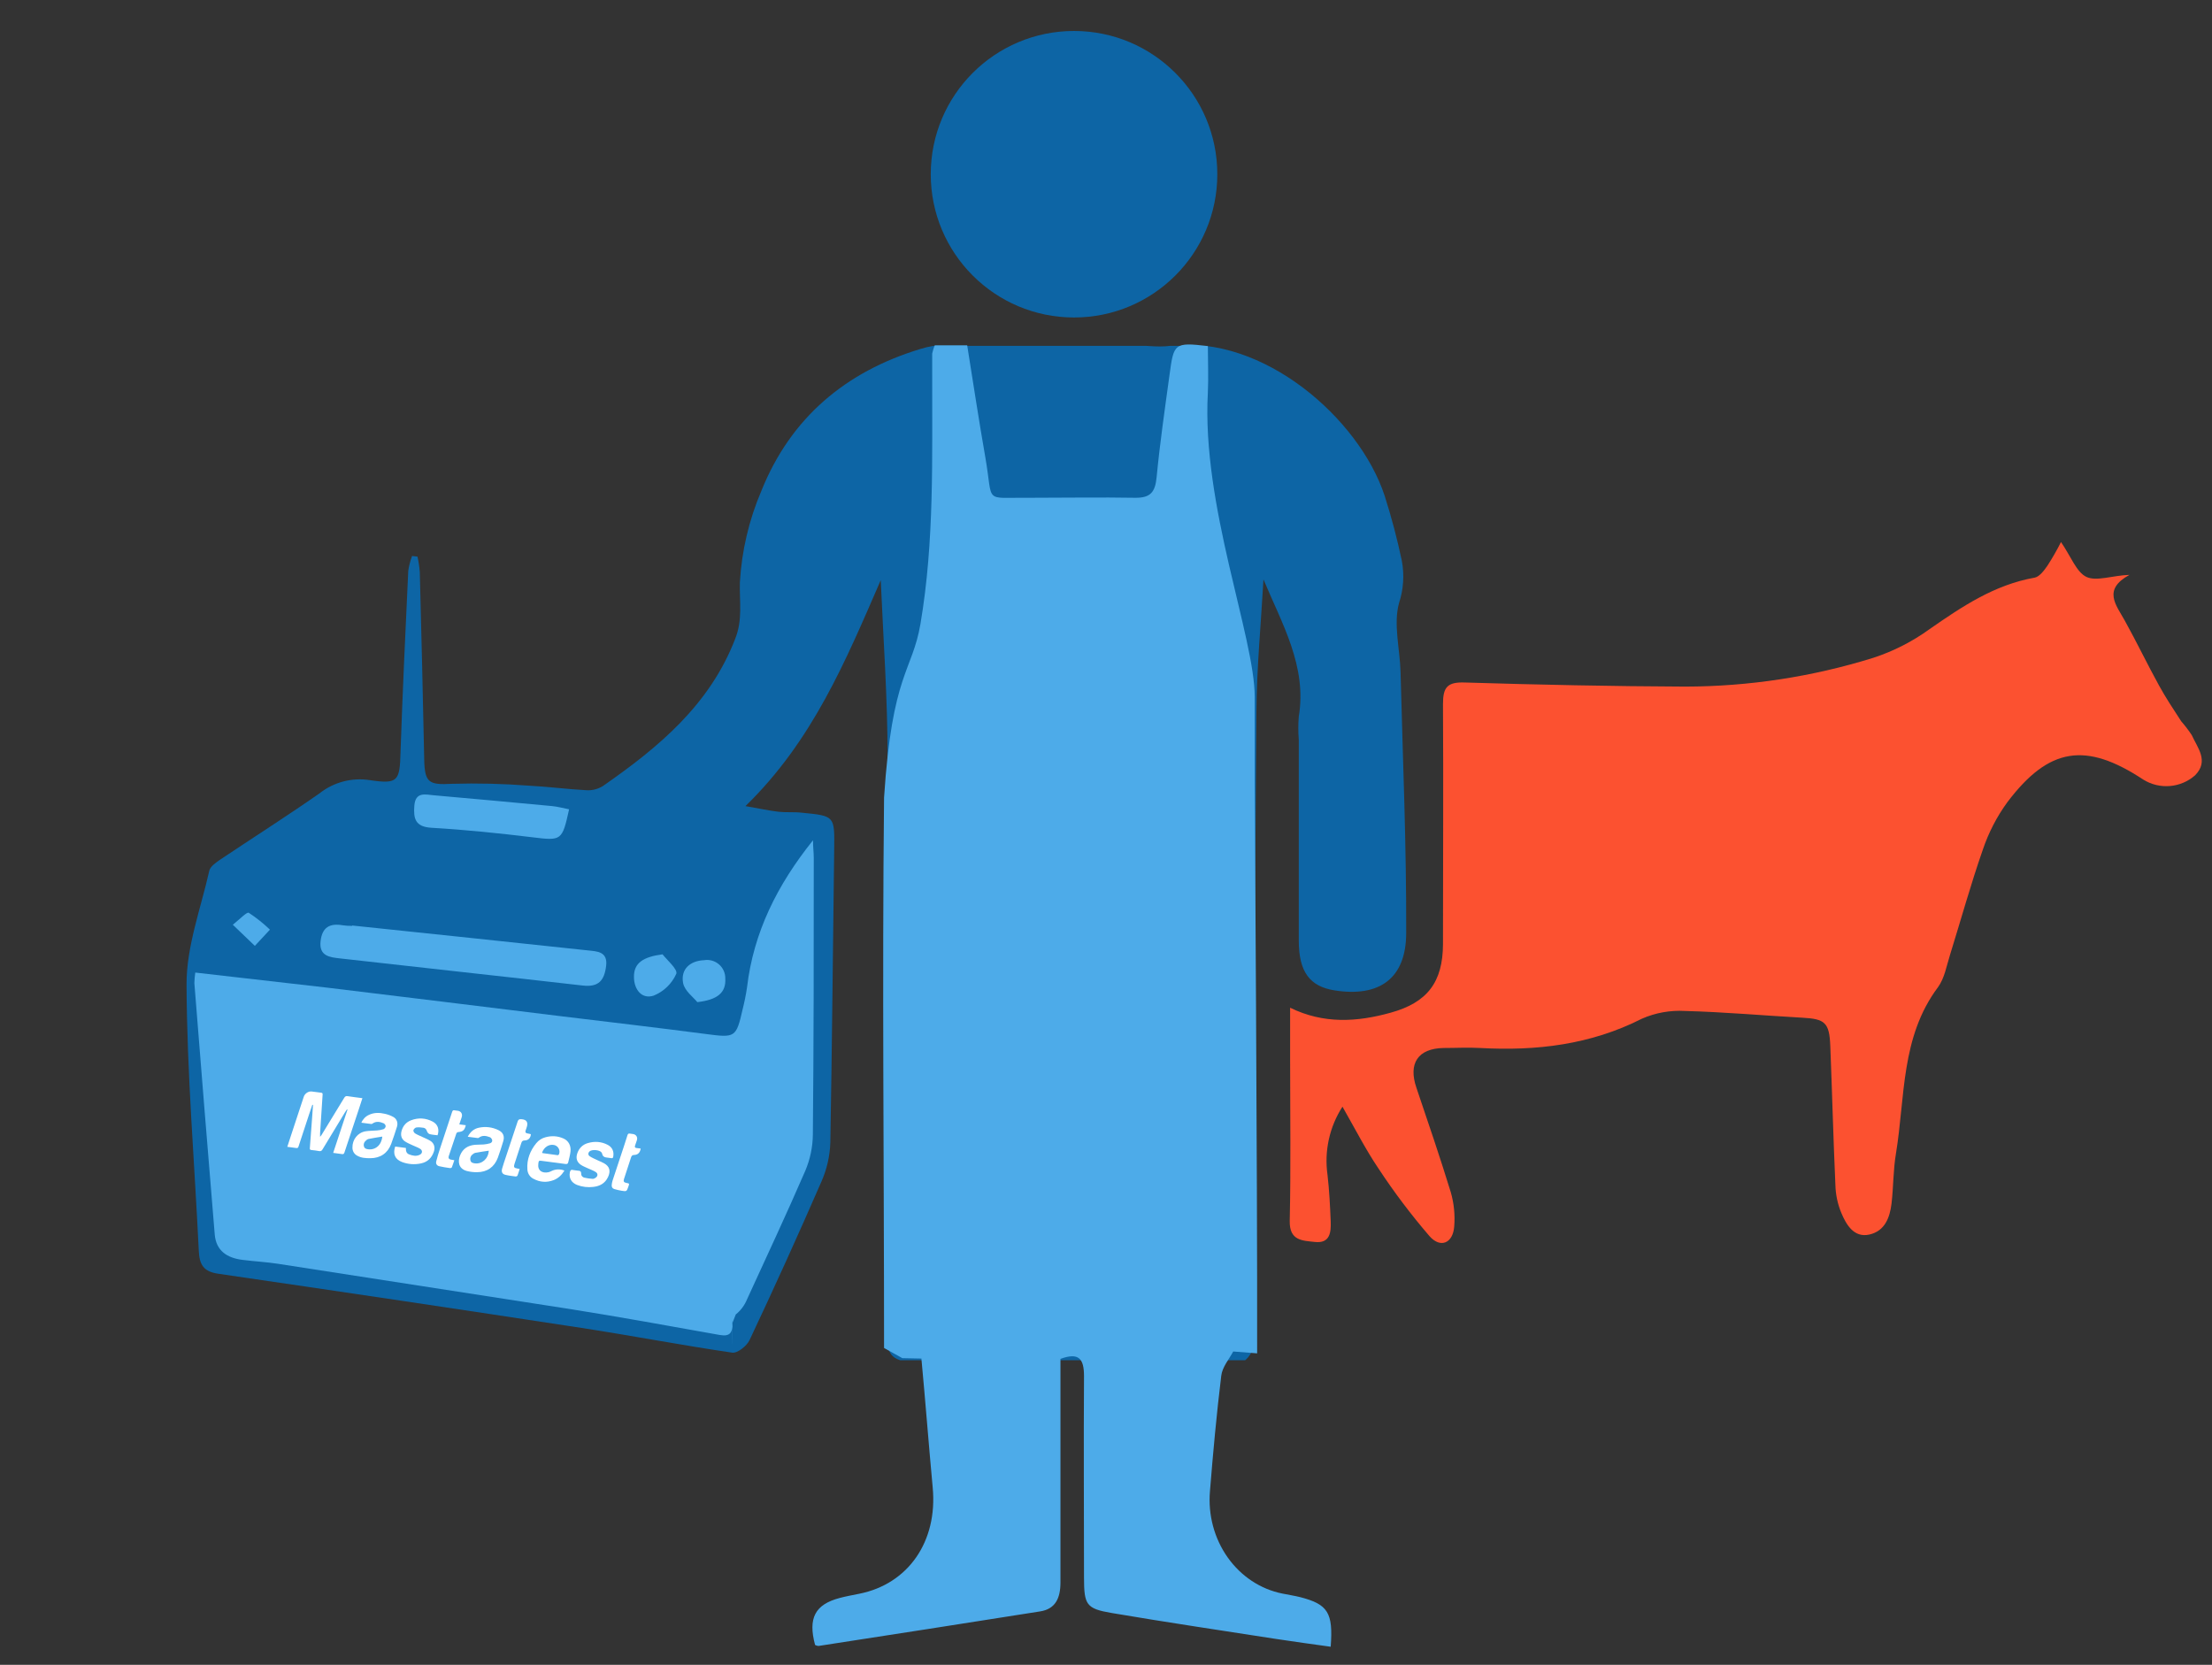
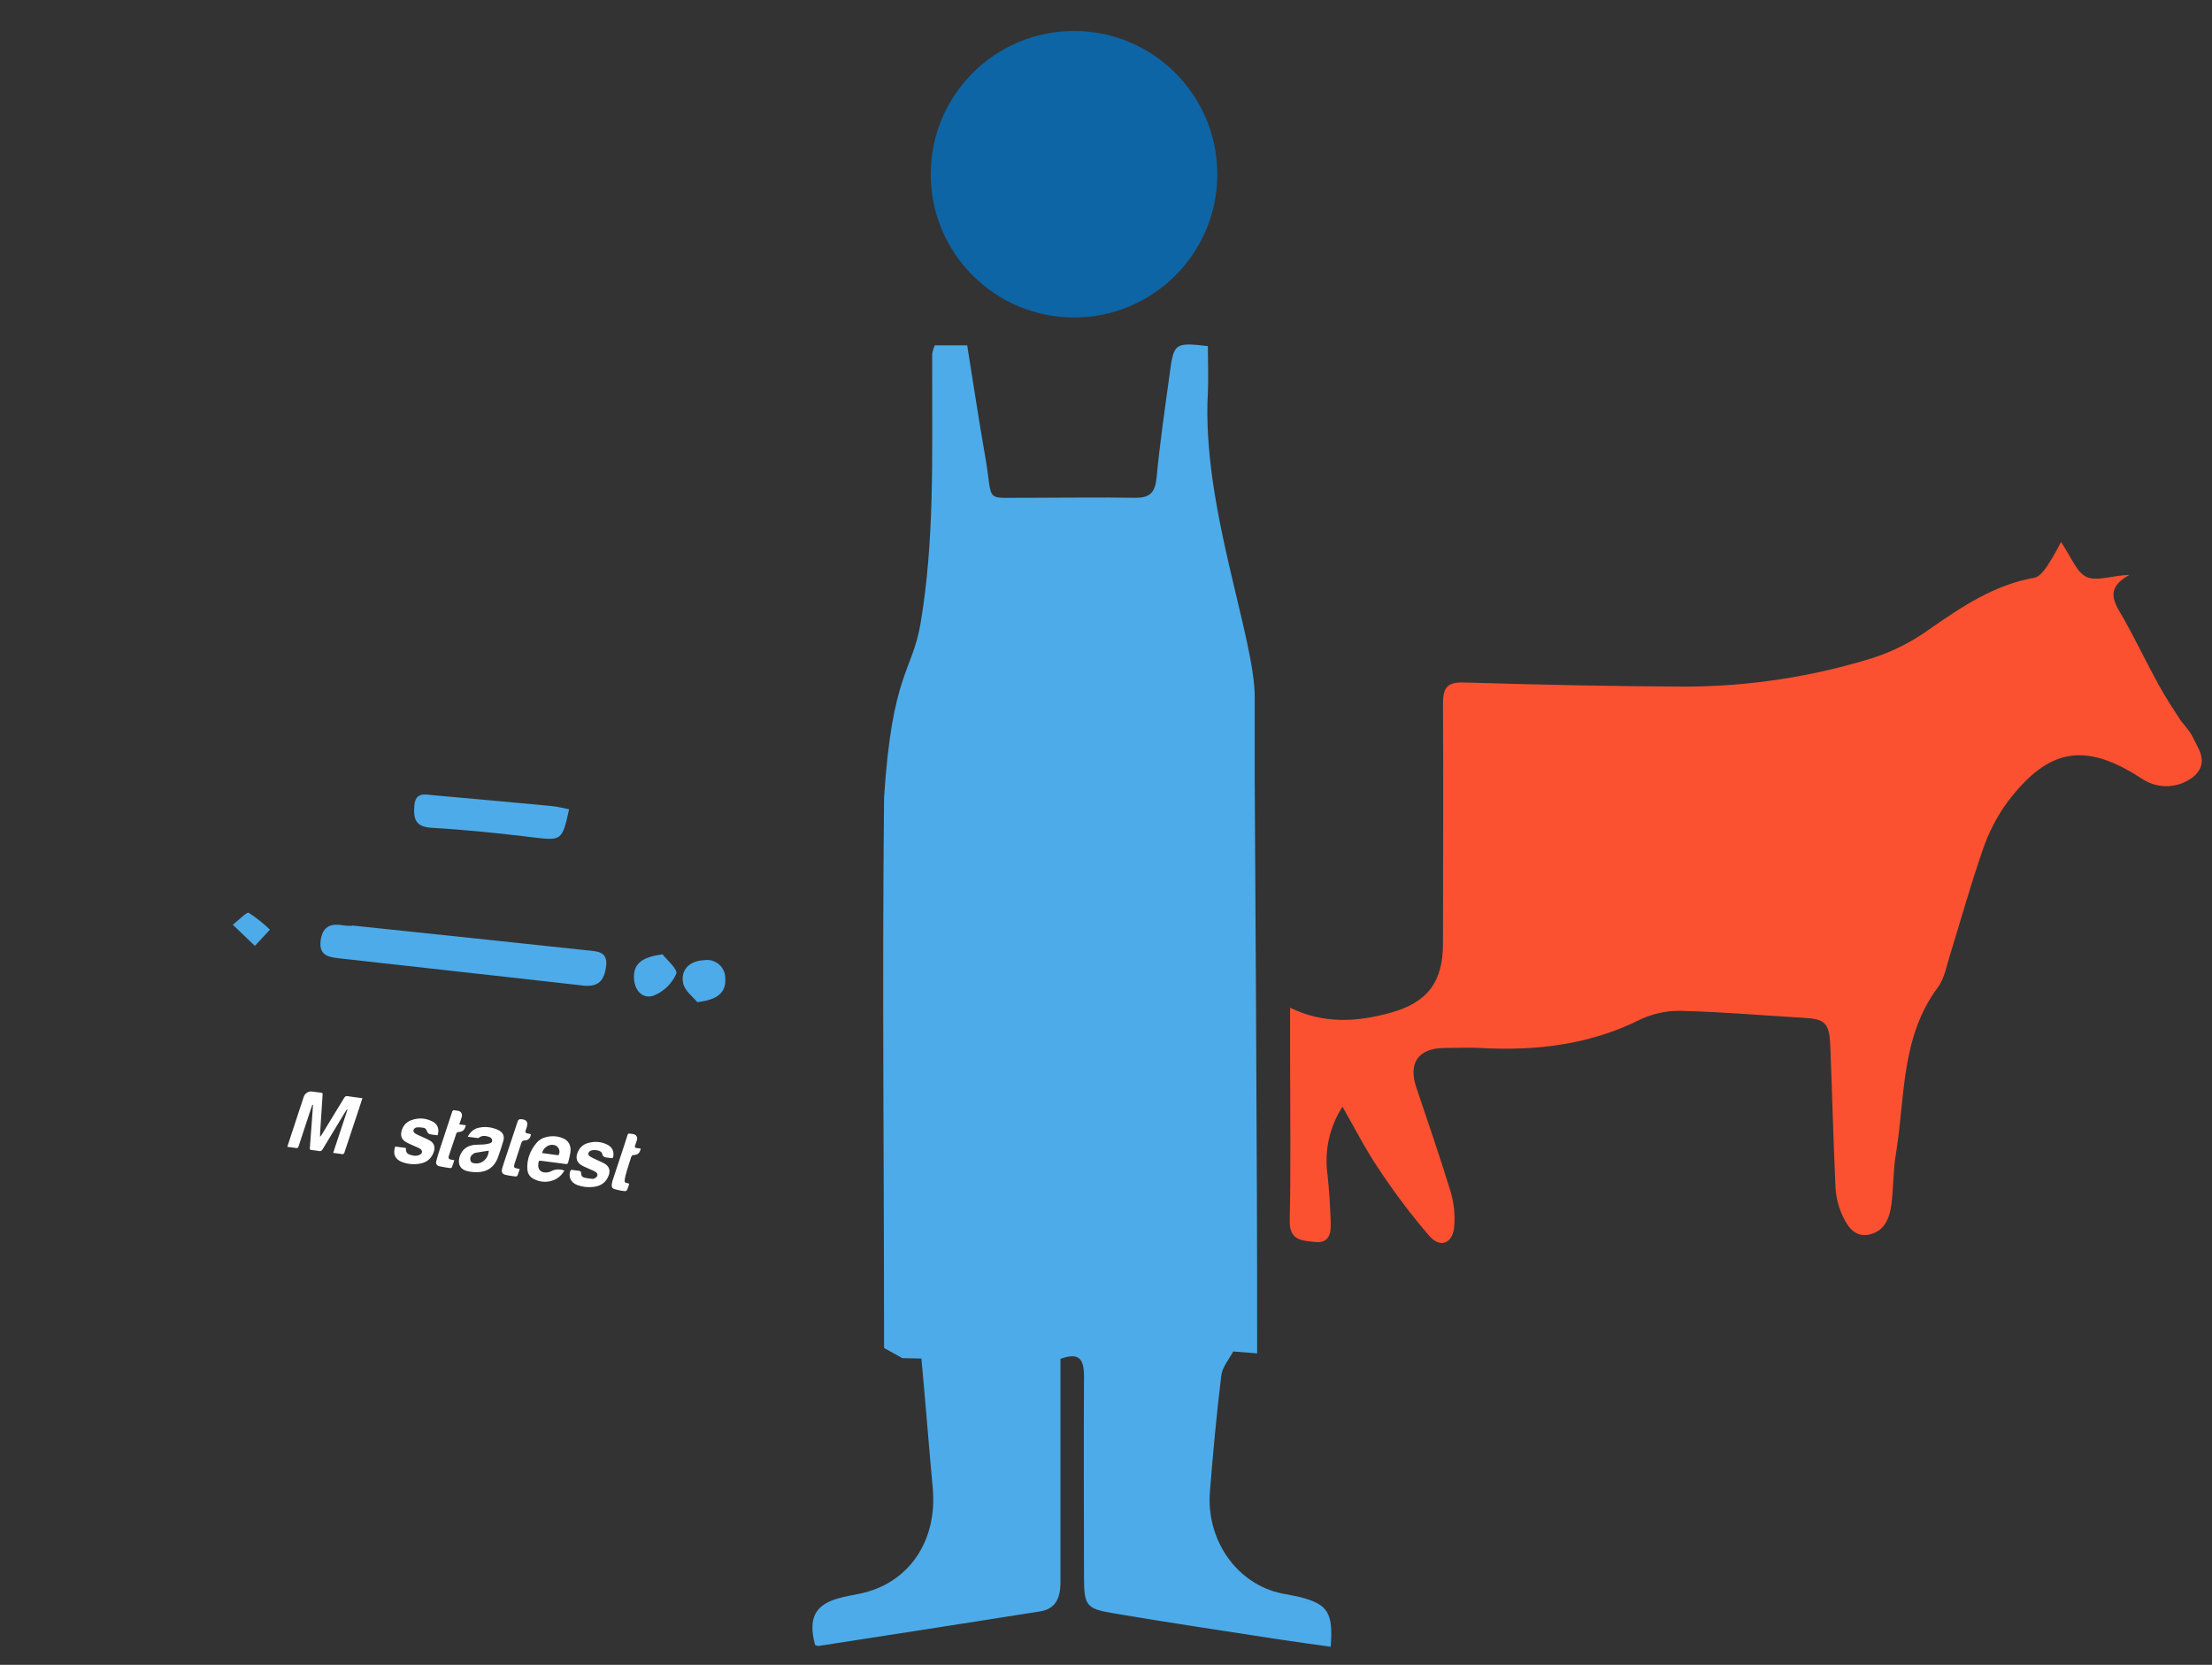
<svg xmlns="http://www.w3.org/2000/svg" width="275" height="207" viewBox="0 0 275 207" fill="none">
  <rect x="0" y="0" width="275" height="207" fill="#333333" stroke="none" />
  <g clip-path="url(#clip0_9_2622)">
-     <path d="M109.496 72.135C105.144 82.148 101.033 92.103 92.676 100.229C94.37 100.518 95.564 100.788 96.787 100.932C97.75 101.038 98.713 100.932 99.675 101.048C103.777 101.442 103.757 101.462 103.709 105.496C103.546 117.685 103.449 129.873 103.228 142.082C103.171 143.741 102.798 145.375 102.13 146.896C99.248 153.52 96.267 160.095 93.186 166.623C92.849 167.345 91.684 168.279 91.029 168.183C84.781 167.268 78.571 166.074 72.322 165.112C57.264 162.814 42.2 160.567 27.129 158.372C25.261 158.102 24.789 157.207 24.712 155.484C24.183 144.44 23.239 133.397 23.191 122.354C23.191 117.656 24.963 112.948 26.022 108.259C26.137 107.749 26.792 107.296 27.302 106.93C31.433 104.167 35.63 101.5 39.713 98.65C40.581 97.961 41.583 97.458 42.655 97.173C43.727 96.888 44.846 96.827 45.942 96.994C49.514 97.533 49.697 97.1 49.793 93.528C50.053 86.009 50.4 78.489 50.756 70.97C50.849 70.342 51.008 69.726 51.228 69.131L51.902 69.208C52.044 69.842 52.141 70.486 52.19 71.134C52.396 78.906 52.579 86.676 52.739 94.443C52.797 97.331 53.327 97.61 56.186 97.456C59.378 97.365 62.572 97.442 65.756 97.687C68.153 97.812 70.57 98.13 72.939 98.255C73.647 98.291 74.349 98.109 74.951 97.736C81.873 92.922 88.237 87.636 91.395 79.442C92.358 77.055 91.915 74.792 91.983 72.414C92.208 68.491 93.114 64.637 94.659 61.024C98.289 51.974 105.105 46.217 114.406 43.396C115.478 43.056 116.593 42.871 117.718 42.847C125.247 42.847 132.786 42.847 140.324 42.895C142.086 42.895 143.786 43.222 145.5 43C157.053 41.566 168.996 52.07 172.135 61.621C172.99 64.291 173.707 67.003 174.282 69.747C174.606 71.498 174.484 73.303 173.926 74.994C173.213 77.632 174.041 80.675 174.118 83.544C174.397 94.356 174.86 105.178 174.821 115.99C174.821 121.699 171.451 124.029 165.877 123.134C162.844 122.643 161.486 120.852 161.467 117.02C161.467 108.673 161.467 100.335 161.467 91.988C161.39 91.026 161.39 90.061 161.467 89.099C162.507 82.822 159.368 77.546 157.077 72.039C156.769 77.536 156.239 83.024 156.201 88.512C155.989 113.699 155.931 138.885 155.767 164.072C155.767 165.997 156.567 168.231 154.121 169.608C153.64 169.877 153.726 171.245 153.649 172.121C153.187 176.935 152.561 181.681 152.369 186.476C152.128 192.349 155.7 196.441 161.419 197.769C163.633 198.289 165.703 199.406 167.889 200.09C169.028 200.421 170.208 200.59 171.394 200.59C181.638 200.72 191.835 202.012 201.789 204.442C204.947 205.25 205.64 206.3 205.756 209.256C205.823 211.557 204.793 213.01 202.655 213.511C198.804 214.474 194.857 215.34 190.909 215.947C169.044 219.288 147.006 219.124 124.987 218.835C111.941 218.652 98.886 218.181 85.869 217.285C79.765 216.862 73.728 215.225 67.701 213.935C64.813 213.309 63.792 211.826 63.744 209.246C63.696 206.666 64.562 205.25 67.595 204.586C72.409 203.527 77.319 202.728 82.22 202.083C87.361 201.409 92.608 201.409 97.682 200.417C101.653 199.587 105.496 198.233 109.111 196.393C110.794 195.567 112.203 194.271 113.165 192.661C114.127 191.051 114.602 189.197 114.531 187.323C114.425 181.729 113.636 176.155 113.077 170.571C113.077 170.08 112.634 169.3 112.278 169.223C109.948 168.732 110.42 166.931 110.42 165.372C110.42 141.629 110.468 117.877 110.343 94.125C110.353 86.846 109.813 79.491 109.496 72.135ZM132.227 183.963C132.227 188.209 132.169 192.455 132.227 196.701C132.227 197.471 132.911 198.232 133.277 198.992C133.662 198.232 134.384 197.471 134.384 196.701C134.461 188.222 134.461 179.736 134.384 171.245C134.384 170.522 133.614 169.81 133.2 169.098C132.872 169.81 132.237 170.522 132.237 171.235C132.179 175.481 132.227 179.727 132.227 183.963Z" fill="#0D65A5" />
-     <path d="M24.277 120.925C29.902 121.572 35.275 122.172 40.675 122.8C50.342 123.962 60.008 125.163 69.674 126.344C75.713 127.075 81.741 127.778 87.77 128.566C91.398 129.044 91.52 129.016 92.317 125.528C92.547 124.622 92.732 123.705 92.87 122.781C93.677 115.927 96.621 110.03 101.074 104.479C101.074 105.342 101.168 105.998 101.168 106.655C101.168 118.131 101.168 129.607 101.056 141.083C101.037 142.623 100.718 144.145 100.118 145.564C97.793 150.937 95.308 156.234 92.87 161.56C92.571 162.293 92.09 162.938 91.473 163.435L91.07 164.457C91.023 162.16 91.07 171.442 91.07 164.457C91.07 165.666 90.798 166.219 89.476 165.985C83.269 164.879 77.081 163.744 70.856 162.76C58.761 160.885 46.657 159.009 34.553 157.134C33.09 156.909 31.599 156.834 30.137 156.647C28.261 156.412 26.864 155.54 26.696 153.487C25.833 143.074 24.989 132.657 24.164 122.237C24.177 121.798 24.214 121.36 24.277 120.925Z" fill="#4DABE9" />
    <path d="M43.786 115.075C53.543 116.093 63.31 117.125 73.085 118.169C74.192 118.291 75.579 118.281 75.355 120.1C75.129 121.919 74.417 122.763 72.448 122.538C62.378 121.385 52.309 120.306 42.239 119.162C41.02 119.022 39.632 118.891 39.857 117.006C40.054 115.281 41.011 114.765 42.614 115.047C42.999 115.1 43.388 115.125 43.777 115.121L43.786 115.075Z" fill="#4DABE9" />
    <path d="M70.751 100.626C69.888 104.545 69.813 104.545 66.204 104.105C62.031 103.598 57.84 103.167 53.64 102.923C51.605 102.802 51.39 101.761 51.512 100.167C51.652 98.414 52.89 98.789 53.931 98.882C58.825 99.314 63.719 99.761 68.613 100.223C69.307 100.289 69.963 100.467 70.751 100.626Z" fill="#4DABE9" />
    <path d="M86.692 124.6C86.223 124.009 85.088 123.184 84.919 122.2C84.619 120.503 85.791 119.462 87.526 119.387C87.855 119.332 88.193 119.35 88.514 119.44C88.836 119.53 89.134 119.69 89.386 119.909C89.639 120.127 89.84 120.399 89.975 120.704C90.111 121.009 90.177 121.341 90.17 121.675C90.273 123.419 89.195 124.319 86.692 124.6Z" fill="#4DABE9" />
    <path d="M82.369 118.656C82.866 119.312 84.3 120.531 84.075 121.084C83.523 122.317 82.515 123.288 81.262 123.794C79.762 124.281 78.825 122.997 78.815 121.497C78.778 119.706 79.997 118.975 82.369 118.656Z" fill="#4DABE9" />
    <path d="M28.945 114.98C29.883 114.212 30.698 113.368 30.923 113.49C31.865 114.106 32.747 114.809 33.558 115.59L31.683 117.606L28.945 114.98Z" fill="#4DABE9" />
    <g clip-path="url(#clip1_9_2622)">
      <path d="M41.422 143.346C42.023 141.53 42.611 139.749 43.2 137.969L43.133 137.937C43.045 138.068 42.952 138.196 42.87 138.331C41.945 139.855 41.022 141.38 40.101 142.907C39.994 143.086 39.888 143.162 39.675 143.121C39.353 143.058 39.025 143.024 38.698 142.988C38.551 142.969 38.507 142.908 38.519 142.759C38.613 141.525 38.706 140.29 38.797 139.054C38.838 138.498 38.875 137.942 38.914 137.386L38.83 137.365C38.705 137.731 38.577 138.098 38.456 138.465C38.007 139.828 37.555 141.186 37.114 142.55C37.061 142.713 36.996 142.766 36.832 142.74C36.475 142.684 36.115 142.646 35.718 142.593C35.871 142.121 36.011 141.682 36.155 141.248C36.69 139.62 37.226 137.993 37.764 136.366C37.897 135.965 38.334 135.667 38.738 135.71C39.142 135.754 39.53 135.818 39.928 135.863C40.074 135.882 40.118 135.943 40.108 136.092C39.999 137.705 39.894 139.318 39.792 140.93C39.785 141.045 39.792 141.161 39.793 141.349C39.853 141.283 39.91 141.213 39.962 141.14C40.907 139.597 41.853 138.052 42.79 136.504C42.899 136.324 43.003 136.258 43.215 136.293C43.81 136.389 44.41 136.457 45.055 136.542C44.915 136.976 44.787 137.383 44.652 137.789C44.042 139.624 43.428 141.453 42.824 143.288C42.768 143.457 42.703 143.524 42.524 143.495C42.173 143.44 41.821 143.398 41.422 143.346Z" fill="white" />
      <path d="M70.171 145.55C69.838 146.088 69.408 146.512 68.825 146.733C67.965 147.061 67.116 146.997 66.305 146.559C66.093 146.451 65.912 146.287 65.782 146.085C65.653 145.883 65.578 145.649 65.566 145.408C65.478 144.166 65.899 143.084 66.671 142.138C66.965 141.779 67.362 141.523 67.805 141.405C68.568 141.195 69.322 141.232 70.045 141.553C70.675 141.833 71.009 142.431 70.924 143.187C70.873 143.641 70.74 144.086 70.639 144.533C70.59 144.746 70.433 144.745 70.26 144.721C69.291 144.591 68.322 144.463 67.352 144.337C67.001 144.291 66.976 144.313 66.927 144.664C66.801 145.564 67.418 145.91 68.182 145.75C68.312 145.718 68.437 145.67 68.554 145.605C68.805 145.48 69.079 145.41 69.357 145.401C69.636 145.391 69.913 145.442 70.171 145.55ZM67.392 143.318C67.417 143.346 67.427 143.369 67.439 143.371C68.072 143.462 68.7 143.554 69.333 143.632C69.386 143.639 69.478 143.564 69.501 143.506C69.545 143.389 69.563 143.265 69.555 143.141C69.546 143.017 69.511 142.896 69.452 142.788C69.393 142.679 69.311 142.585 69.212 142.512C69.114 142.439 69.001 142.388 68.881 142.364C68.248 142.238 67.631 142.63 67.392 143.316L67.392 143.318Z" fill="white" />
      <path d="M54.399 141.154C54.072 141.11 53.733 141.095 53.412 141.01C53.279 140.974 53.132 140.808 53.088 140.666C53.013 140.422 52.873 140.255 52.643 140.221C52.35 140.177 52.043 140.146 51.753 140.187C51.615 140.206 51.439 140.385 51.395 140.527C51.363 140.632 51.486 140.848 51.598 140.919C51.873 141.092 52.182 141.21 52.477 141.35C52.814 141.511 53.165 141.645 53.483 141.837C53.962 142.126 54.123 142.636 53.945 143.173C53.682 143.965 53.158 144.478 52.352 144.651C51.565 144.827 50.747 144.77 49.993 144.486C49.114 144.151 48.821 143.507 49.128 142.556L50.462 142.732C50.447 143.082 50.51 143.395 50.851 143.528C51.28 143.694 51.73 143.798 52.17 143.587C52.537 143.412 52.563 143.037 52.217 142.827C51.923 142.65 51.59 142.541 51.279 142.393C50.968 142.244 50.626 142.11 50.338 141.912C49.905 141.613 49.783 141.165 49.916 140.646C50.088 139.984 50.495 139.523 51.114 139.288C52.028 138.942 52.934 139.007 53.795 139.456C54.432 139.792 54.649 140.432 54.399 141.154Z" fill="white" />
-       <path d="M44.926 139.593C45.11 139.153 45.453 138.802 45.884 138.611C46.529 138.309 47.203 138.334 47.869 138.49C48.231 138.571 48.581 138.703 48.907 138.883C49.341 139.128 49.503 139.618 49.35 140.101C49.123 140.815 48.892 141.527 48.633 142.228C48.206 143.378 47.286 144.002 46.053 144.007C45.472 144.01 44.897 143.985 44.378 143.677C44.205 143.58 44.062 143.438 43.963 143.265C43.864 143.093 43.813 142.895 43.816 142.695C43.796 141.694 44.464 140.831 45.436 140.662C45.914 140.579 46.408 140.601 46.893 140.553C47.165 140.535 47.433 140.481 47.692 140.393C47.811 140.348 47.946 140.158 47.948 140.032C47.95 139.906 47.82 139.717 47.701 139.668C47.243 139.475 46.766 139.373 46.307 139.702C46.267 139.735 46.217 139.754 46.165 139.754C45.762 139.705 45.36 139.65 44.926 139.593ZM47.525 141.318C46.936 141.417 46.369 141.497 45.81 141.617C45.66 141.651 45.513 141.78 45.402 141.901C45.316 141.989 45.257 142.099 45.231 142.22C45.206 142.34 45.215 142.466 45.258 142.581C45.343 142.814 45.554 142.869 45.774 142.897C46.681 143.015 47.443 142.355 47.525 141.318Z" fill="white" />
      <path d="M58.151 141.34C58.476 140.715 58.925 140.345 59.541 140.214C60.365 140.037 61.223 140.146 61.978 140.523C62.551 140.801 62.752 141.276 62.566 141.891C62.358 142.581 62.143 143.27 61.893 143.945C61.462 145.11 60.552 145.746 59.304 145.746C58.871 145.753 58.439 145.701 58.02 145.592C56.943 145.289 56.922 144.353 57.196 143.663C57.536 142.807 58.189 142.419 59.051 142.34C59.412 142.307 59.778 142.327 60.139 142.298C60.402 142.276 60.662 142.228 60.916 142.154C61.098 142.101 61.237 141.936 61.186 141.741C61.15 141.606 61.027 141.441 60.904 141.394C60.448 141.225 59.979 141.119 59.535 141.457C59.493 141.488 59.441 141.503 59.389 141.5C58.995 141.453 58.603 141.399 58.151 141.34ZM60.765 143.072C60.193 143.161 59.644 143.233 59.099 143.339C58.953 143.367 58.807 143.473 58.691 143.58C58.593 143.666 58.521 143.78 58.486 143.907C58.45 144.034 58.451 144.169 58.489 144.295C58.565 144.567 58.797 144.618 59.032 144.648C59.925 144.761 60.708 144.073 60.765 143.072Z" fill="white" />
      <path d="M71.598 145.523C71.685 145.54 71.773 145.552 71.862 145.558C72.127 145.558 72.265 145.654 72.258 145.958C72.251 146.199 72.433 146.374 72.642 146.426C72.986 146.503 73.335 146.553 73.687 146.575C73.793 146.584 73.912 146.521 74.009 146.464C74.336 146.269 74.376 145.925 74.059 145.723C73.756 145.529 73.405 145.414 73.077 145.26C72.79 145.124 72.486 145.011 72.223 144.836C71.699 144.487 71.561 143.972 71.782 143.367C72.011 142.737 72.443 142.316 73.072 142.13C73.923 141.878 74.765 141.933 75.556 142.348C76.126 142.647 76.356 143.18 76.239 143.82C76.211 143.965 76.157 144.028 76.01 144.003C75.782 143.967 75.551 143.949 75.324 143.908C75.096 143.866 74.915 143.744 74.867 143.482C74.851 143.403 74.816 143.329 74.764 143.268C74.516 142.97 73.614 142.897 73.315 143.144C73.102 143.321 73.078 143.606 73.318 143.766C73.61 143.961 73.942 144.093 74.259 144.246C74.531 144.377 74.816 144.484 75.08 144.628C75.793 145.018 75.946 145.602 75.59 146.353C75.217 147.142 74.565 147.486 73.761 147.576C73.078 147.661 72.386 147.577 71.743 147.332C71.048 147.061 70.714 146.484 70.843 145.781C70.888 145.535 70.981 145.399 71.251 145.476C71.364 145.5 71.479 145.516 71.594 145.524L71.598 145.523Z" fill="white" />
      <path d="M57.103 139.799L57.909 139.905C57.759 140.533 57.543 140.711 56.951 140.759C56.904 140.768 56.861 140.788 56.823 140.818C56.786 140.847 56.755 140.885 56.735 140.929C56.411 141.867 56.099 142.81 55.789 143.753C55.714 143.98 55.794 144.12 56.023 144.174C56.159 144.207 56.298 144.226 56.483 144.259C56.376 144.573 56.286 144.865 56.172 145.145C56.15 145.197 56.02 145.247 55.95 145.236C55.503 145.171 55.052 145.11 54.614 145.005C54.308 144.933 54.16 144.701 54.235 144.39C54.363 143.86 54.531 143.335 54.703 142.811C55.2 141.294 55.71 139.781 56.205 138.263C56.264 138.08 56.337 138.007 56.524 138.054C56.653 138.085 56.788 138.089 56.92 138.109C57.332 138.17 57.533 138.519 57.395 138.924C57.302 139.2 57.213 139.47 57.103 139.799Z" fill="white" />
      <path d="M64.606 145.345C64.513 145.636 64.442 145.904 64.337 146.16C64.311 146.224 64.178 146.289 64.106 146.28C63.676 146.223 63.242 146.175 62.822 146.072C62.438 145.978 62.31 145.707 62.426 145.297C62.559 144.829 62.716 144.367 62.87 143.906C63.362 142.425 63.865 140.947 64.347 139.464C64.433 139.201 64.54 139.137 64.818 139.156C65.496 139.201 65.702 139.564 65.462 140.222C65.227 140.868 65.238 140.872 65.877 140.989C65.92 140.994 65.96 141.012 65.999 141.023C65.968 141.488 65.687 141.787 65.231 141.797C64.999 141.804 64.886 141.878 64.814 142.109C64.537 142.985 64.241 143.855 63.958 144.732C63.838 145.106 63.916 145.224 64.291 145.284C64.384 145.302 64.478 145.321 64.606 145.345Z" fill="white" />
-       <path d="M79.651 142.807C79.576 143.314 79.296 143.593 78.842 143.603C78.612 143.608 78.517 143.703 78.451 143.912C78.168 144.805 77.87 145.694 77.579 146.584C77.48 146.889 77.558 147.019 77.864 147.077C78.256 147.151 78.256 147.151 78.121 147.537C77.908 148.145 77.907 148.154 77.281 148.053C76.975 148.002 76.673 147.932 76.375 147.843C76.131 147.773 76.02 147.584 76.051 147.325C76.067 147.154 76.098 146.985 76.146 146.82C76.637 145.322 77.136 143.825 77.631 142.328C77.761 141.935 77.893 141.542 78.009 141.144C78.061 140.968 78.147 140.912 78.32 140.949C78.449 140.977 78.584 140.984 78.715 141.004C79.103 141.069 79.302 141.406 79.175 141.785C79.101 142.006 79.022 142.227 78.948 142.449C78.889 142.626 78.949 142.722 79.138 142.741C79.303 142.757 79.469 142.783 79.651 142.807Z" fill="white" />
+       <path d="M79.651 142.807C79.576 143.314 79.296 143.593 78.842 143.603C78.612 143.608 78.517 143.703 78.451 143.912C77.48 146.889 77.558 147.019 77.864 147.077C78.256 147.151 78.256 147.151 78.121 147.537C77.908 148.145 77.907 148.154 77.281 148.053C76.975 148.002 76.673 147.932 76.375 147.843C76.131 147.773 76.02 147.584 76.051 147.325C76.067 147.154 76.098 146.985 76.146 146.82C76.637 145.322 77.136 143.825 77.631 142.328C77.761 141.935 77.893 141.542 78.009 141.144C78.061 140.968 78.147 140.912 78.32 140.949C78.449 140.977 78.584 140.984 78.715 141.004C79.103 141.069 79.302 141.406 79.175 141.785C79.101 142.006 79.022 142.227 78.948 142.449C78.889 142.626 78.949 142.722 79.138 142.741C79.303 142.757 79.469 142.783 79.651 142.807Z" fill="white" />
    </g>
  </g>
  <path d="M116.217 42.933H120.242C120.98 47.52 121.691 52.265 122.502 56.882C123.519 62.722 122.186 61.826 127.904 61.893C132.325 61.893 136.756 61.816 141.177 61.893C143.023 61.893 143.617 61.209 143.797 59.301C144.202 55.08 144.814 50.868 145.391 46.656C145.922 42.724 145.949 42.522 150.163 43.033C150.163 44.845 150.253 46.936 150.163 48.815C149.38 62.876 155.99 79.175 155.99 86.675C155.99 94.175 155.99 94.175 155.99 97.215C155.99 100.254 156.326 145.142 156.29 168.271L153.315 168.04C152.801 169.004 151.955 169.968 151.829 171.057C151.244 175.827 150.811 180.617 150.424 185.407C150.173 188.348 150.958 191.284 152.623 193.638C154.289 195.993 156.716 197.598 159.428 198.138C160.167 198.292 160.905 198.398 161.635 198.581C165.083 199.468 165.759 200.509 165.434 204.749C163.174 204.431 160.932 204.132 158.672 203.785C151.856 202.725 145.022 201.713 138.223 200.557C135.027 200.017 134.775 199.535 134.766 196.162C134.766 187.816 134.712 179.461 134.766 171.105C134.766 168.927 134.126 168.127 131.839 168.956V171.683C131.839 180.039 131.839 188.385 131.839 196.74C131.839 198.735 131.2 200.056 129.318 200.355C120.133 201.807 110.946 203.239 101.756 204.653C101.608 204.642 101.464 204.599 101.332 204.528C100.432 201.183 101.332 199.497 104.385 198.687C105.177 198.475 105.997 198.331 106.798 198.167C112.921 196.962 116.586 191.652 115.955 184.954C115.46 179.624 115.055 174.295 114.551 168.917L112.183 168.868L109.908 167.604C109.908 144.233 109.665 122.537 109.908 99.175C110.908 83.675 113.407 83.558 114.434 77.573C116.19 67.223 115.865 56.795 115.892 46.367C115.892 45.558 115.892 44.758 115.892 43.958C115.967 43.637 116.076 43.227 116.217 42.933Z" fill="#4DABE9" />
  <path d="M256.226 67.395C257.468 69.195 258.152 71.159 259.403 71.737C260.655 72.315 262.648 71.544 264.737 71.477C261.367 73.326 263.081 75.213 264.159 77.167C265.632 79.824 266.942 82.559 268.405 85.216C269.243 86.747 270.215 88.21 271.168 89.674C271.641 90.216 272.078 90.789 272.478 91.388C273.2 92.986 274.654 94.632 272.892 96.404C272.019 97.171 270.922 97.637 269.764 97.732C268.605 97.828 267.447 97.547 266.46 96.933C259.307 92.216 254.734 92.899 249.563 99.735C248.245 101.543 247.212 103.543 246.502 105.666C245 109.969 243.796 114.331 242.429 118.731C241.996 120.098 241.755 121.619 240.927 122.755C236.296 128.946 236.864 136.398 235.709 143.426C235.362 145.467 235.401 147.576 235.16 149.646C234.948 151.379 234.342 153.054 232.416 153.497C230.491 153.94 229.528 152.265 228.921 150.821C228.462 149.718 228.21 148.539 228.18 147.345C227.92 141.568 227.775 135.791 227.544 130.015C227.429 127.126 226.861 126.693 224.098 126.539C219.226 126.269 214.364 125.827 209.492 125.701C207.65 125.592 205.809 125.922 204.12 126.664C197.746 129.899 191.016 130.689 184.036 130.304C182.515 130.217 180.984 130.304 179.463 130.304C176.276 130.361 175.053 132.229 176.093 135.252C177.556 139.575 179.039 143.917 180.368 148.25C180.764 149.628 180.907 151.067 180.791 152.496C180.637 154.575 179.087 155.249 177.72 153.699C175.431 151.039 173.314 148.235 171.385 145.304C169.796 142.955 168.496 140.403 166.898 137.601C165.277 140.116 164.617 143.131 165.04 146.093C165.261 148.019 165.358 149.944 165.435 151.87C165.483 153.208 165.367 154.633 163.461 154.421C161.93 154.248 160.293 154.287 160.342 151.803C160.486 145.15 160.39 138.497 160.39 131.834V125.297C164.588 127.348 168.728 127.069 172.858 125.923C177.45 124.662 179.376 122.129 179.395 117.383C179.395 107.437 179.453 97.492 179.395 87.536C179.395 85.466 179.915 84.783 182.101 84.86C191.228 85.139 200.394 85.332 209.511 85.37C217.442 85.354 225.325 84.147 232.898 81.788C235.402 80.969 237.764 79.764 239.897 78.216C243.941 75.405 247.956 72.709 252.943 71.824C253.549 71.718 254.137 70.919 254.551 70.322C255.161 69.377 255.72 68.4 256.226 67.395Z" fill="#FC5130" />
  <circle cx="133.526" cy="21.663" r="17.812" fill="#0D65A5" />
  <defs>
    <clipPath id="clip0_9_2622">
      <rect width="182.93" height="126.126" fill="white" transform="translate(23.182 43)" />
    </clipPath>
    <clipPath id="clip1_9_2622">
      <rect width="43.588" height="7.367" fill="white" transform="translate(36.662 135.428) rotate(7.522)" />
    </clipPath>
  </defs>
</svg>